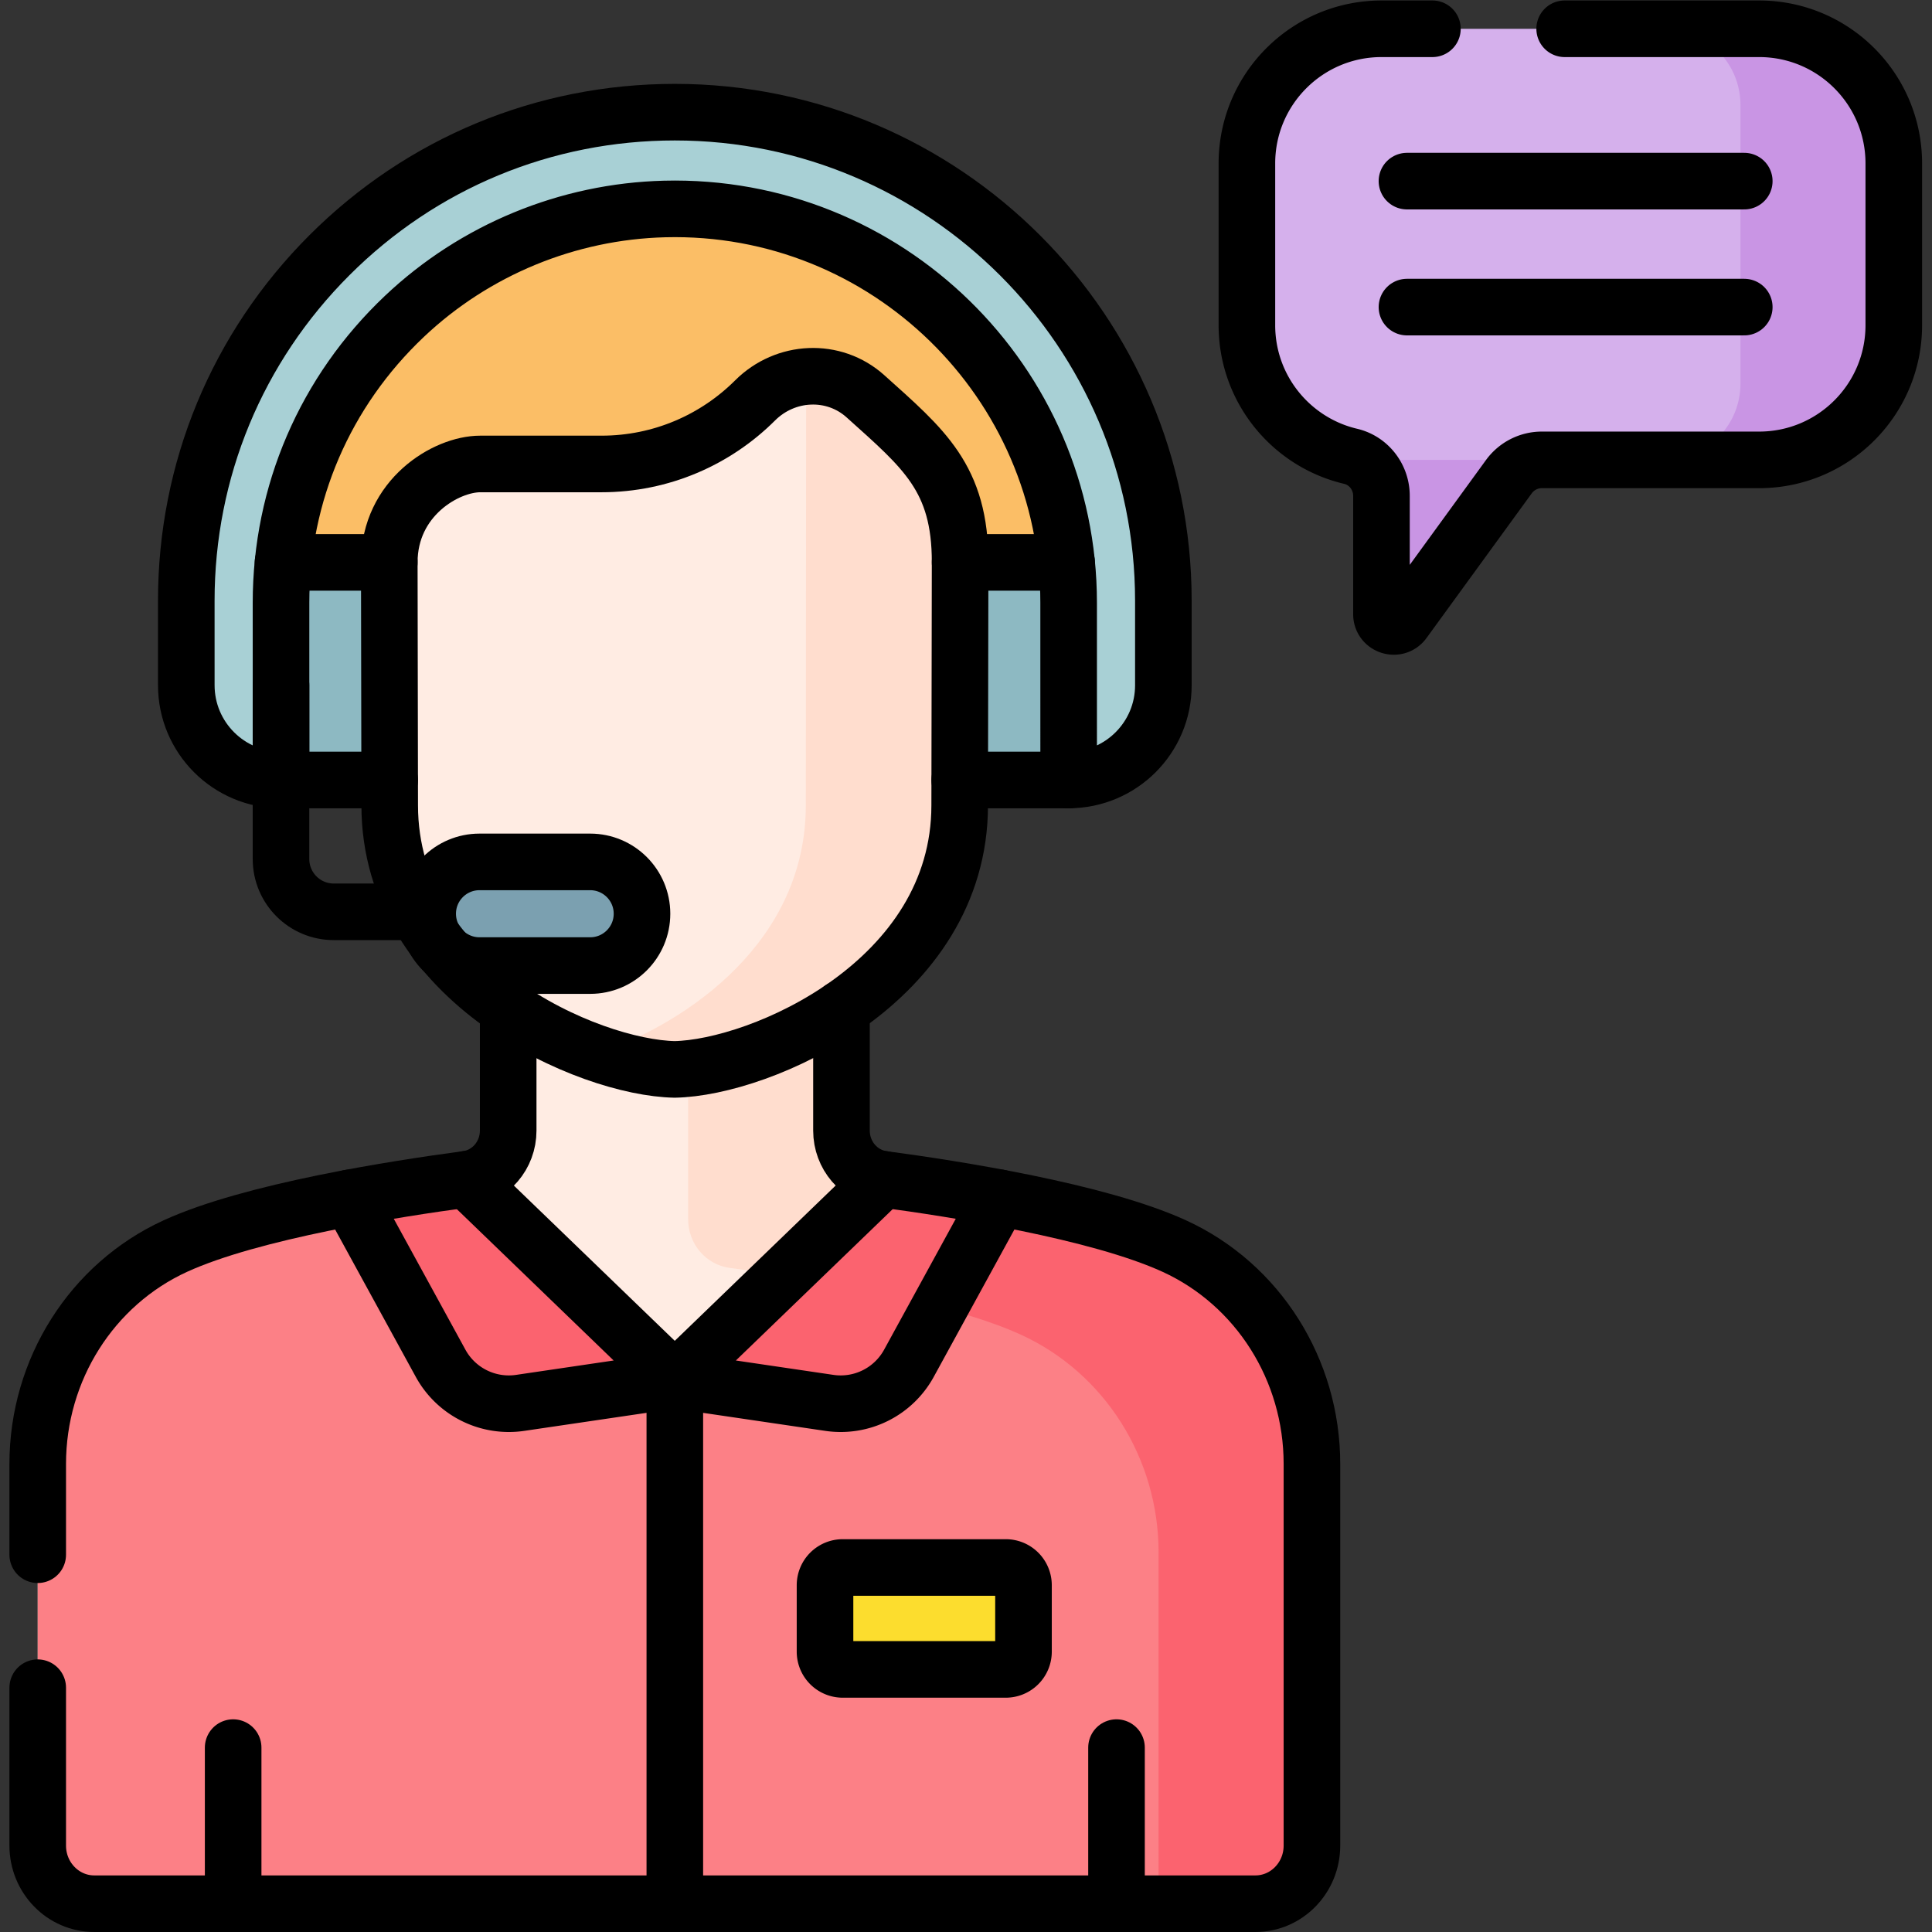
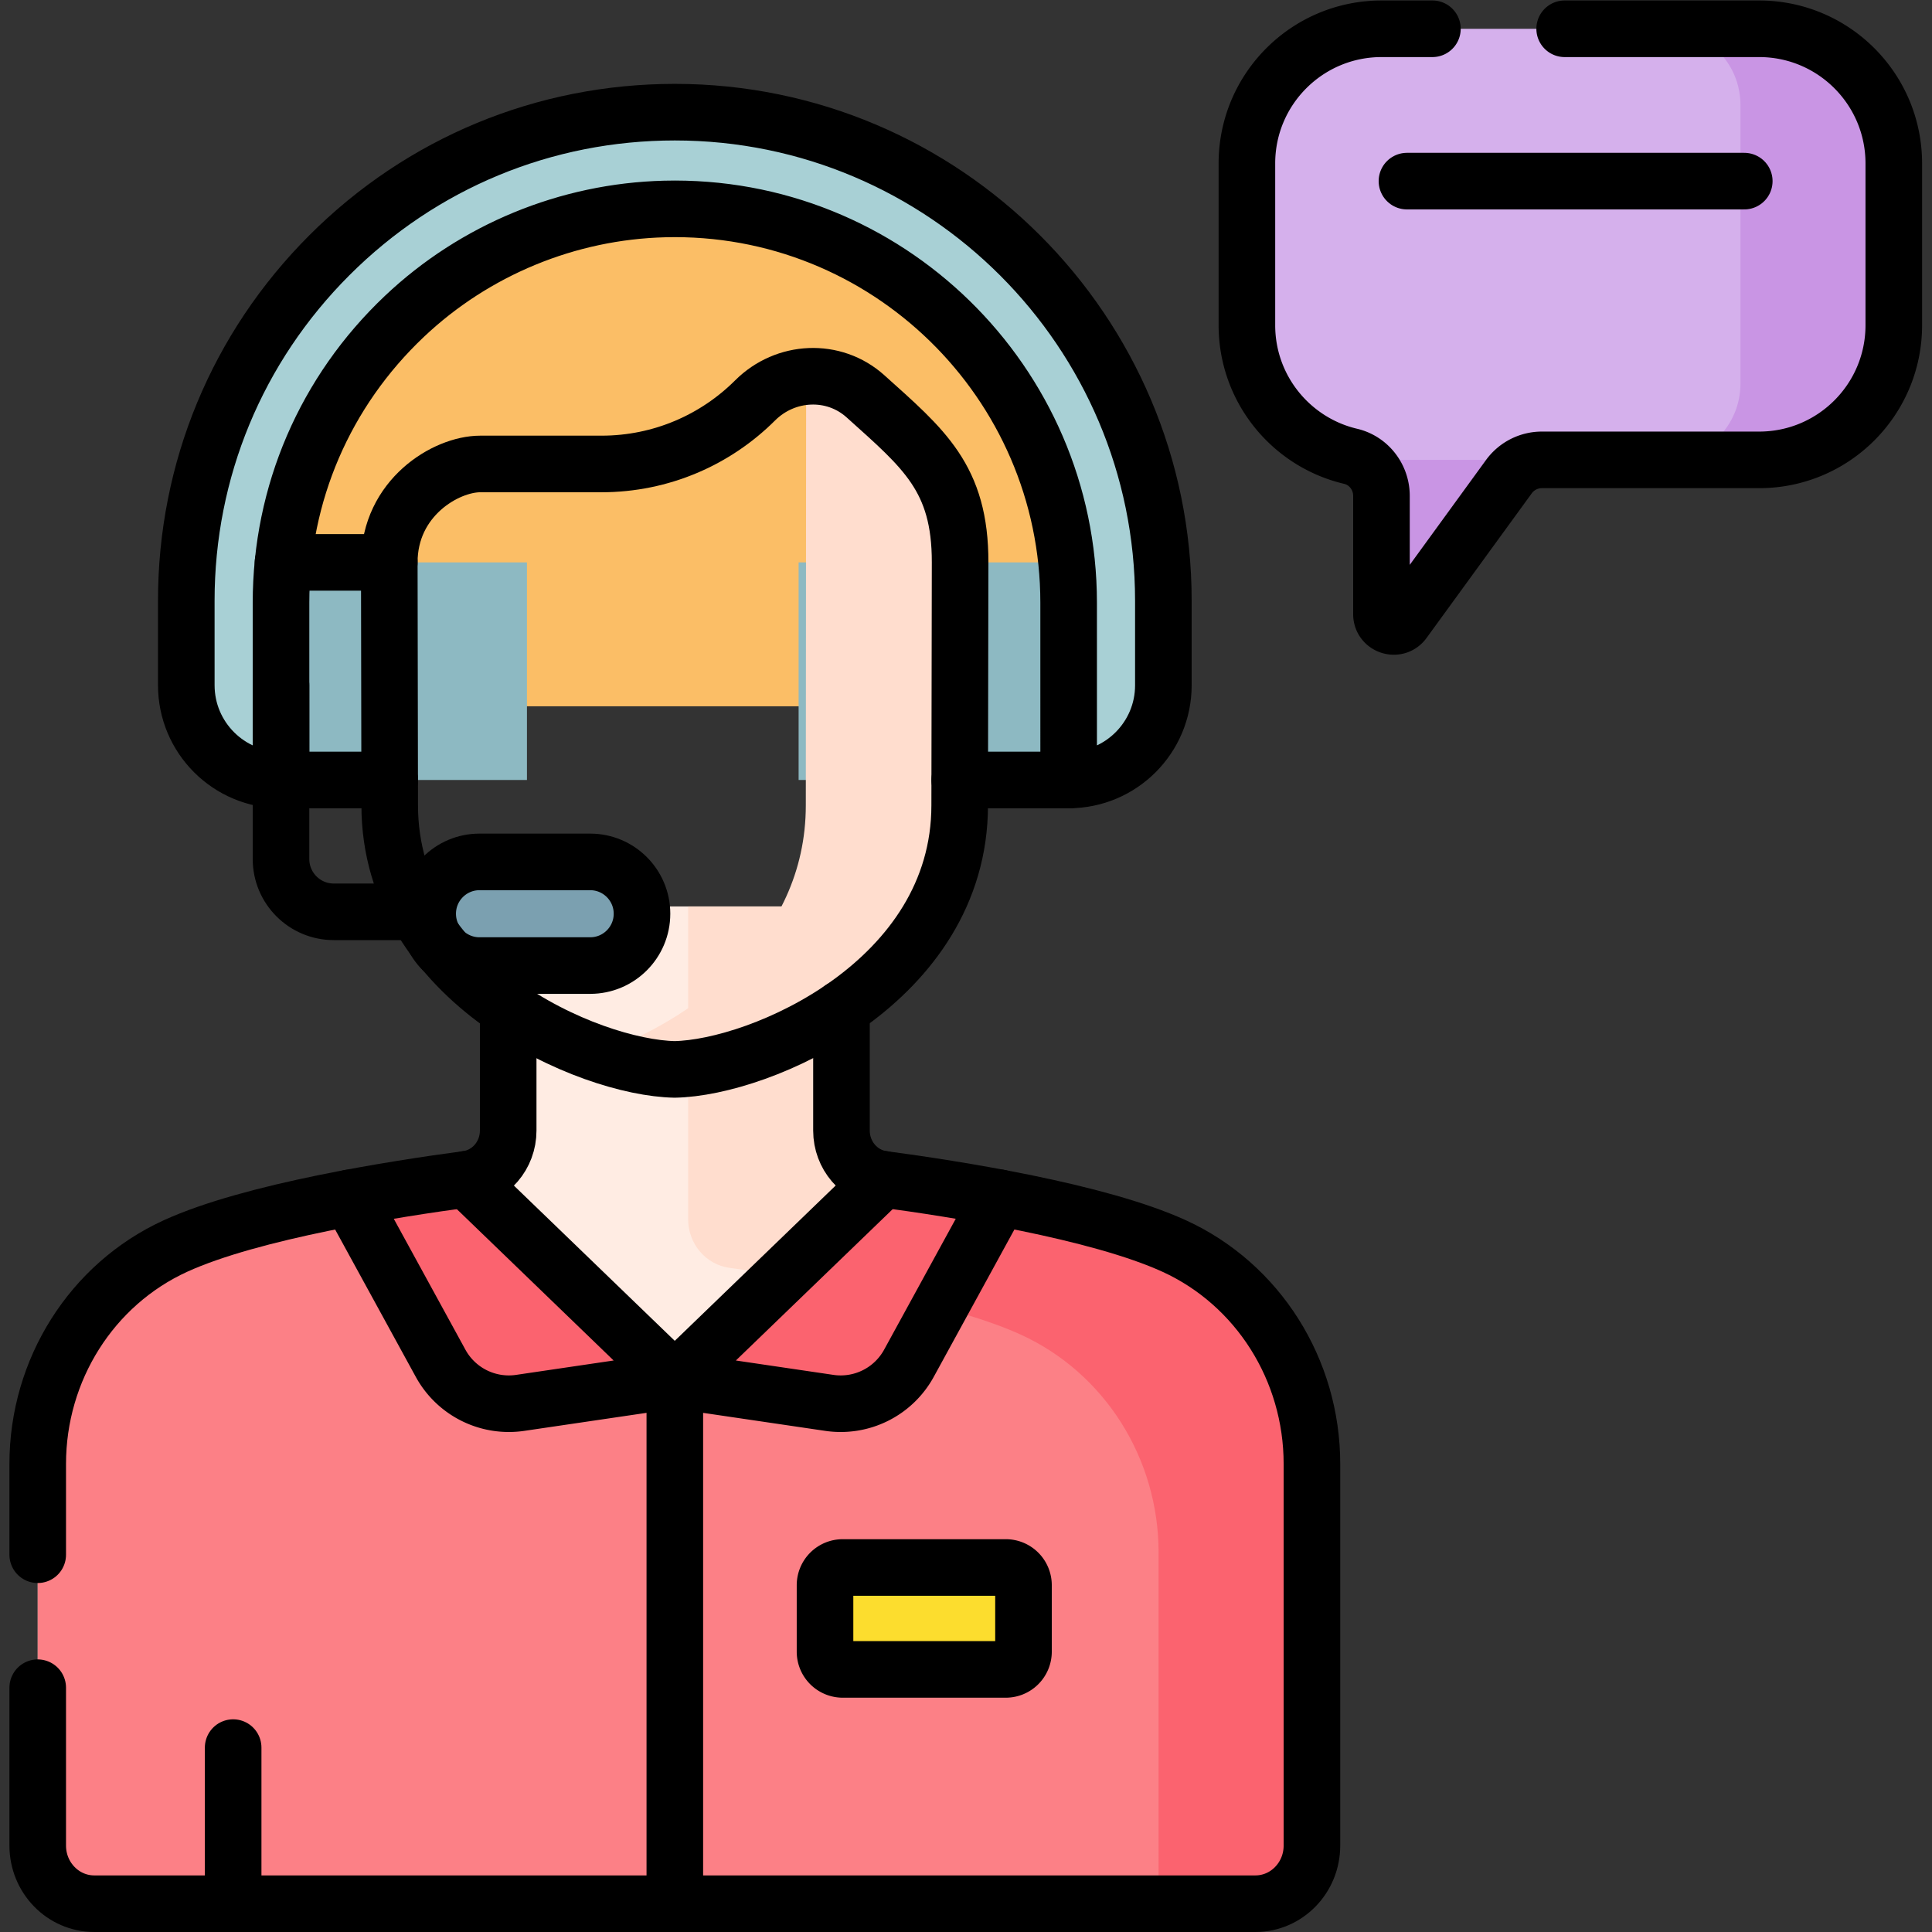
<svg xmlns="http://www.w3.org/2000/svg" version="1.1" width="512" height="512" x="0" y="0" viewBox="0 0 682.667 682.667" style="enable-background:new 0 0 512 512" xml:space="preserve">
  <rect x="0" y="0" width="682.667" height="682.667" fill="#333333" stroke="none" />
  <g>
    <defs>
      <clipPath id="a">
        <path d="M0 512h512V0H0Z" fill="#000000" opacity="1" data-original="#000000" />
      </clipPath>
    </defs>
    <g clip-path="url(#a)" transform="matrix(1.333 0 0 -1.333 0 682.667)">
      <path d="M0 0h-100.085c-19.714 0-35.696-15.981-35.696-35.696v-42.883c0-16.89 11.732-31.041 27.491-34.747 4.826-1.135 8.177-5.53 8.177-10.487v-31.359c0-3.148 4.028-4.457 5.879-1.912l27.894 38.354a10.816 10.816 0 0 0 8.749 4.456H0c19.714 0 35.696 15.982 35.696 35.695v42.883C35.696-15.981 19.714 0 0 0" style="fill-opacity:1;fill-rule:nonzero;stroke:none" transform="translate(466.305 504.5)" fill="#D5B0EC" data-original="#d5b0ec" />
      <path d="M0 0a10.855 10.855 0 0 0 4.279-8.648v-31.36c0-3.147 4.028-4.457 5.879-1.911L38.052-3.565A10.818 10.818 0 0 0 46.801.891H.647z" style="fill-opacity:1;fill-rule:nonzero;stroke:none" transform="translate(361.913 389.335)" fill="#C995E4" data-original="#c995e4" />
      <path d="M0 0h-25.149c11.156 0 20.2-9.044 20.2-20.201v-73.872c0-11.157-9.044-20.201-20.2-20.201H0c19.714 0 35.696 15.982 35.696 35.695v42.883C35.696-15.981 19.714 0 0 0" style="fill-opacity:1;fill-rule:nonzero;stroke:none" transform="translate(466.305 504.5)" fill="#C995E4" data-original="#c995e4" />
      <path d="M0 0c-20.203 9.245-58.395 15.204-77.196 17.711-6.304.841-11.023 6.352-11.023 12.884v59.424h-88.347V30.595c0-6.532-4.719-12.043-11.023-12.884C-206.39 15.204-244.582 9.245-264.785 0c-22.192-10.155-36.49-32.782-36.49-57.747V-158.92c0-8.509 6.712-15.407 14.991-15.407H21.499c8.279 0 14.991 6.898 14.991 15.407v101.173C36.49-32.782 22.192-10.155 0 0" style="fill-opacity:1;fill-rule:nonzero;stroke:none" transform="translate(311.274 181.827)" fill="#FFECE3" data-original="#ffece3" />
      <path d="M0 0c-20.203 9.245-58.395 15.204-77.196 17.711-6.304.841-11.023 6.351-11.023 12.884v59.424h-40.644V7.097c0-6.533 4.719-12.044 11.023-12.884 18.801-2.507 56.992-8.467 77.195-17.712C-18.452-33.653-4.154-56.28-4.154-81.246v-93.081h25.653c8.279 0 14.991 6.898 14.991 15.407v101.173C36.49-32.782 22.192-10.155 0 0" style="fill-opacity:1;fill-rule:nonzero;stroke:none" transform="translate(311.274 181.827)" fill="#FFDDCE" data-original="#ffddce" />
      <path d="M0 0c-20.203 9.245-58.395 15.204-77.196 17.711l-.022.004-.008.002-.005-.006-55.161-53.239-.017-.061-.018.061-55.162 53.239C-206.39 15.204-244.582 9.245-264.785 0c-22.192-10.155-36.49-32.782-36.49-57.747V-158.92c0-8.509 6.712-15.407 14.991-15.407H21.499c8.279 0 14.991 6.898 14.991 15.407v101.173C36.49-32.782 22.192-10.155 0 0" style="fill-opacity:1;fill-rule:nonzero;stroke:none" transform="translate(311.274 181.827)" fill="#FC8086" data-original="#fc8086" />
      <path d="M0 0c8.28 0 14.992 6.898 14.992 15.407V116.58c0 24.965-14.298 47.592-36.491 57.747-20.203 9.244-58.394 15.204-77.195 17.711l-.023.004-.007.001-.005-.005-26.469-25.546c19.978-3.122 47.113-8.369 63.055-15.664 22.192-10.155 36.49-32.782 36.49-57.747V0z" style="fill-opacity:1;fill-rule:nonzero;stroke:none" transform="translate(332.772 7.5)" fill="#FB636F" data-original="#fb636f" />
      <path d="m0 0 .018-27.463h208.774l-.01 27.479c-.009 57.652-46.748 104.385-104.401 104.385h-.007C46.719 104.401-.015 57.655 0 0" style="fill-opacity:1;fill-rule:nonzero;stroke:none" transform="translate(74.49 352.367)" fill="#FBBE66" data-original="#fbbe66" />
      <path d="M283.283 305.374h-71.588v57.677h71.588zM139.683 305.374H74.49v57.677h65.193z" style="fill-opacity:1;fill-rule:nonzero;stroke:none" fill="#8DB9C2" data-original="#8db9c2" />
-       <path d="M0 0c-8.419 7.577-21.241 6.928-29.258-1.072-10.436-10.414-24.837-16.854-40.744-16.854h-32.113c-9.119 0-24.121-8.951-24.121-26.092l.112-64.396c0-46.844 52.751-69.575 75.544-69.999 22.793.424 75.544 23.155 75.544 69.999l.113 64.396C25.12-21.621 15.431-13.886 0 0" style="fill-opacity:1;fill-rule:nonzero;stroke:none" transform="translate(229.426 407.068)" fill="#FFECE3" data-original="#ffece3" />
      <path d="M0 0c-4.465 4.019-10.168 5.701-15.736 5.222l-.09-113.636c0-35.626-30.509-57.301-55.149-65.828 7.759-2.685 14.937-4.07 20.395-4.171 22.793.424 75.544 23.155 75.544 69.999l.113 64.396C25.12-21.621 15.431-13.886 0 0" style="fill-opacity:1;fill-rule:nonzero;stroke:none" transform="translate(229.426 407.068)" fill="#FFDDCE" data-original="#ffddce" />
      <path d="m0 0-.006 46.994c-.003 28.879 11.642 55.969 32.714 75.905 18.648 17.643 43.317 27.81 68.98 28.461 58.787 1.49 107.085-45.896 107.088-104.351L208.78 0c13.867 0 25.108 11.242 25.107 25.109l-.002 22.421c-.003 71.403-58.097 129.493-129.501 129.493-34.591 0-67.113-13.472-91.573-37.934-24.46-24.463-37.929-56.985-37.926-91.578l.003-22.402C-25.11 11.241-13.868 0 0 0" style="fill-opacity:1;fill-rule:nonzero;stroke:none" transform="translate(74.496 305.373)" fill="#A8D0D5" data-original="#a8d0d5" />
      <path d="M0 0v-46.074c0-7.721 6.26-13.981 13.981-13.981h37.885" style="stroke-linecap: round; stroke-linejoin: round; stroke-miterlimit: 10; stroke-dasharray: none; stroke-opacity: 1;" transform="translate(74.49 330.482)" fill="none" stroke="#000000" stroke-width="15px" stroke-linecap="round" stroke-linejoin="round" stroke-miterlimit="10" stroke-dasharray="none" stroke-opacity="" data-original="#000000" />
      <path d="M0 0h-29.329c-7.588 0-13.74 6.152-13.74 13.741 0 7.589 6.152 13.74 13.74 13.74H0c7.588 0 13.741-6.151 13.741-13.74S7.588 0 0 0" style="fill-opacity:1;fill-rule:nonzero;stroke:none" transform="translate(156.438 256.178)" fill="#7BA0B0" data-original="#7ba0b0" />
      <path d="m0 0 40.957 6.041-55.162 53.239c-7.833-1.045-19.035-2.691-30.897-4.922L-21.098 10.5A20.622 20.622 0 0 1 0 0" style="fill-opacity:1;fill-rule:nonzero;stroke:none" transform="translate(137.89 140.258)" fill="#FB636F" data-original="#fb636f" />
      <path d="M0 0c-11.85 2.228-23.039 3.872-30.866 4.916l-.03.005-.005-.005-55.162-53.24 40.958-6.04a20.62 20.62 0 0 1 21.098 10.5z" style="fill-opacity:1;fill-rule:nonzero;stroke:none" transform="translate(264.944 194.622)" fill="#FB636F" data-original="#fb636f" />
      <path d="M0 0v-138.798" style="stroke-linecap: round; stroke-linejoin: round; stroke-miterlimit: 10; stroke-dasharray: none; stroke-opacity: 1;" transform="translate(178.881 146.298)" fill="none" stroke="#000000" stroke-width="15px" stroke-linecap="round" stroke-linejoin="round" stroke-miterlimit="10" stroke-dasharray="none" stroke-opacity="" data-original="#000000" />
      <path d="M0 0v41.378" style="stroke-linecap: round; stroke-linejoin: round; stroke-miterlimit: 10; stroke-dasharray: none; stroke-opacity: 1;" transform="translate(61.803 7.5)" fill="none" stroke="#000000" stroke-width="15px" stroke-linecap="round" stroke-linejoin="round" stroke-miterlimit="10" stroke-dasharray="none" stroke-opacity="" data-original="#000000" />
-       <path d="M0 0v41.378" style="stroke-linecap: round; stroke-linejoin: round; stroke-miterlimit: 10; stroke-dasharray: none; stroke-opacity: 1;" transform="translate(295.96 7.5)" fill="none" stroke="#000000" stroke-width="15px" stroke-linecap="round" stroke-linejoin="round" stroke-miterlimit="10" stroke-dasharray="none" stroke-opacity="" data-original="#000000" />
      <path d="M0 0h-43.21a4.7 4.7 0 0 0-4.7 4.7v17.616a4.7 4.7 0 0 0 4.7 4.7H0a4.7 4.7 0 0 0 4.7-4.7V4.7A4.7 4.7 0 0 0 0 0" style="fill-opacity:1;fill-rule:nonzero;stroke:none" transform="translate(266.604 69.608)" fill="#FCDD2E" data-original="#fcdd2e" />
      <path d="M0 0h89.414" style="stroke-linecap: round; stroke-linejoin: round; stroke-miterlimit: 10; stroke-dasharray: none; stroke-opacity: 1;" transform="translate(372.95 464.117)" fill="none" stroke="#000000" stroke-width="15px" stroke-linecap="round" stroke-linejoin="round" stroke-miterlimit="10" stroke-dasharray="none" stroke-opacity="" data-original="#000000" />
-       <path d="M0 0h89.414" style="stroke-linecap: round; stroke-linejoin: round; stroke-miterlimit: 10; stroke-dasharray: none; stroke-opacity: 1;" transform="translate(372.95 430.725)" fill="none" stroke="#000000" stroke-width="15px" stroke-linecap="round" stroke-linejoin="round" stroke-miterlimit="10" stroke-dasharray="none" stroke-opacity="" data-original="#000000" />
      <path d="M0 0h.006H0Z" style="stroke-linecap: round; stroke-linejoin: round; stroke-miterlimit: 10; stroke-dasharray: none; stroke-opacity: 1;" transform="translate(74.49 305.373)" fill="none" stroke="#000000" stroke-width="15px" stroke-linecap="round" stroke-linejoin="round" stroke-miterlimit="10" stroke-dasharray="none" stroke-opacity="" data-original="#000000" />
      <path d="M0 0c-8.419 7.577-21.241 6.928-29.258-1.072-10.436-10.414-24.837-16.854-40.744-16.854h-32.113c-9.119 0-24.121-8.951-24.121-26.092l.112-64.396c0-46.844 52.751-69.575 75.544-69.999 22.793.424 75.544 23.155 75.544 69.999l.113 64.396C25.12-21.621 15.431-13.886 0 0Z" style="stroke-linecap: round; stroke-linejoin: round; stroke-miterlimit: 10; stroke-dasharray: none; stroke-opacity: 1;" transform="translate(229.426 407.068)" fill="none" stroke="#000000" stroke-width="15px" stroke-linecap="round" stroke-linejoin="round" stroke-miterlimit="10" stroke-dasharray="none" stroke-opacity="" data-original="#000000" />
      <path d="m0 0-.006 46.994c-.003 28.879 11.642 55.969 32.714 75.905 18.648 17.643 43.317 27.81 68.98 28.461 58.787 1.49 107.085-45.896 107.088-104.351L208.78 0c13.867 0 25.108 11.242 25.107 25.109l-.002 22.421c-.003 71.403-58.097 129.493-129.501 129.493-34.591 0-67.113-13.472-91.573-37.934-24.46-24.463-37.929-56.985-37.926-91.578l.003-22.402C-25.11 11.241-13.868 0 0 0Z" style="stroke-linecap: round; stroke-linejoin: round; stroke-miterlimit: 10; stroke-dasharray: none; stroke-opacity: 1;" transform="translate(74.496 305.373)" fill="none" stroke="#000000" stroke-width="15px" stroke-linecap="round" stroke-linejoin="round" stroke-miterlimit="10" stroke-dasharray="none" stroke-opacity="" data-original="#000000" />
      <path d="M0 0h.007v0H0Z" style="stroke-linecap: round; stroke-linejoin: round; stroke-miterlimit: 10; stroke-dasharray: none; stroke-opacity: 1;" transform="translate(283.276 305.373)" fill="none" stroke="#000000" stroke-width="15px" stroke-linecap="round" stroke-linejoin="round" stroke-miterlimit="10" stroke-dasharray="none" stroke-opacity="" data-original="#000000" />
      <path d="M0 0h28.795" style="stroke-linecap: round; stroke-linejoin: round; stroke-miterlimit: 10; stroke-dasharray: none; stroke-opacity: 1;" transform="translate(74.496 305.373)" fill="none" stroke="#000000" stroke-width="15px" stroke-linecap="round" stroke-linejoin="round" stroke-miterlimit="10" stroke-dasharray="none" stroke-opacity="" data-original="#000000" />
      <path d="M0 0h-28.165" style="stroke-linecap: round; stroke-linejoin: round; stroke-miterlimit: 10; stroke-dasharray: none; stroke-opacity: 1;" transform="translate(103.19 363.05)" fill="none" stroke="#000000" stroke-width="15px" stroke-linecap="round" stroke-linejoin="round" stroke-miterlimit="10" stroke-dasharray="none" stroke-opacity="" data-original="#000000" />
      <path d="M0 0h28.874" style="stroke-linecap: round; stroke-linejoin: round; stroke-miterlimit: 10; stroke-dasharray: none; stroke-opacity: 1;" transform="translate(254.402 305.373)" fill="none" stroke="#000000" stroke-width="15px" stroke-linecap="round" stroke-linejoin="round" stroke-miterlimit="10" stroke-dasharray="none" stroke-opacity="" data-original="#000000" />
-       <path d="M0 0h-28.226" style="stroke-linecap: round; stroke-linejoin: round; stroke-miterlimit: 10; stroke-dasharray: none; stroke-opacity: 1;" transform="translate(282.729 363.05)" fill="none" stroke="#000000" stroke-width="15px" stroke-linecap="round" stroke-linejoin="round" stroke-miterlimit="10" stroke-dasharray="none" stroke-opacity="" data-original="#000000" />
      <path d="M0 0h-29.329c-7.588 0-13.74 6.152-13.74 13.741 0 7.589 6.152 13.74 13.74 13.74H0c7.588 0 13.741-6.151 13.741-13.74S7.588 0 0 0Z" style="stroke-linecap: round; stroke-linejoin: round; stroke-miterlimit: 10; stroke-dasharray: none; stroke-opacity: 1;" transform="translate(156.438 256.178)" fill="none" stroke="#000000" stroke-width="15px" stroke-linecap="round" stroke-linejoin="round" stroke-miterlimit="10" stroke-dasharray="none" stroke-opacity="" data-original="#000000" />
      <path d="M0 0h-13.478c-19.714 0-35.695-15.981-35.695-35.696v-42.883c0-16.89 11.732-31.041 27.491-34.747 4.825-1.135 8.177-5.53 8.177-10.487v-31.359c0-3.148 4.027-4.457 5.878-1.912l27.894 38.354a10.817 10.817 0 0 0 8.75 4.456h57.59c19.715 0 35.696 15.982 35.696 35.695v42.883C122.303-15.981 106.322 0 86.607 0H35.06" style="stroke-linecap: round; stroke-linejoin: round; stroke-miterlimit: 10; stroke-dasharray: none; stroke-opacity: 1;" transform="translate(379.698 504.5)" fill="none" stroke="#000000" stroke-width="15px" stroke-linecap="round" stroke-linejoin="round" stroke-miterlimit="10" stroke-dasharray="none" stroke-opacity="" data-original="#000000" />
      <path d="M0 0v-41.85c0-8.509 6.712-15.407 14.991-15.407h307.782c8.28 0 14.992 6.898 14.992 15.407V59.323c0 24.965-14.298 47.592-36.49 57.747-20.203 9.244-58.395 15.204-77.196 17.711-6.304.841-11.023 6.351-11.023 12.884v32.349" style="stroke-linecap: round; stroke-linejoin: round; stroke-miterlimit: 10; stroke-dasharray: none; stroke-opacity: 1;" transform="translate(9.999 64.757)" fill="none" stroke="#000000" stroke-width="15px" stroke-linecap="round" stroke-linejoin="round" stroke-miterlimit="10" stroke-dasharray="none" stroke-opacity="" data-original="#000000" />
      <path d="M0 0v-32.302c0-6.532-4.719-12.043-11.023-12.884-18.801-2.507-56.993-8.466-77.196-17.711-22.192-10.155-36.49-32.782-36.49-57.747v-24.075" style="stroke-linecap: round; stroke-linejoin: round; stroke-miterlimit: 10; stroke-dasharray: none; stroke-opacity: 1;" transform="translate(134.708 244.724)" fill="none" stroke="#000000" stroke-width="15px" stroke-linecap="round" stroke-linejoin="round" stroke-miterlimit="10" stroke-dasharray="none" stroke-opacity="" data-original="#000000" />
      <path d="m0 0 24.004-43.858a20.62 20.62 0 0 1 21.098-10.5l40.957 6.04-55.162 53.24" style="stroke-linecap: round; stroke-linejoin: round; stroke-miterlimit: 10; stroke-dasharray: none; stroke-opacity: 1;" transform="translate(92.788 194.616)" fill="none" stroke="#000000" stroke-width="15px" stroke-linecap="round" stroke-linejoin="round" stroke-miterlimit="10" stroke-dasharray="none" stroke-opacity="" data-original="#000000" />
      <path d="m0 0-.03.005L-.035 0l-55.162-53.24 40.958-6.04a20.619 20.619 0 0 1 21.097 10.5L30.866-4.916" style="stroke-linecap: round; stroke-linejoin: round; stroke-miterlimit: 10; stroke-dasharray: none; stroke-opacity: 1;" transform="translate(234.078 199.538)" fill="none" stroke="#000000" stroke-width="15px" stroke-linecap="round" stroke-linejoin="round" stroke-miterlimit="10" stroke-dasharray="none" stroke-opacity="" data-original="#000000" />
      <path d="M0 0h-43.21a4.7 4.7 0 0 0-4.7 4.7v17.616a4.7 4.7 0 0 0 4.7 4.7H0a4.7 4.7 0 0 0 4.7-4.7V4.7A4.7 4.7 0 0 0 0 0Z" style="stroke-linecap: round; stroke-linejoin: round; stroke-miterlimit: 10; stroke-dasharray: none; stroke-opacity: 1;" transform="translate(266.604 69.608)" fill="none" stroke="#000000" stroke-width="15px" stroke-linecap="round" stroke-linejoin="round" stroke-miterlimit="10" stroke-dasharray="none" stroke-opacity="" data-original="#000000" />
    </g>
  </g>
</svg>